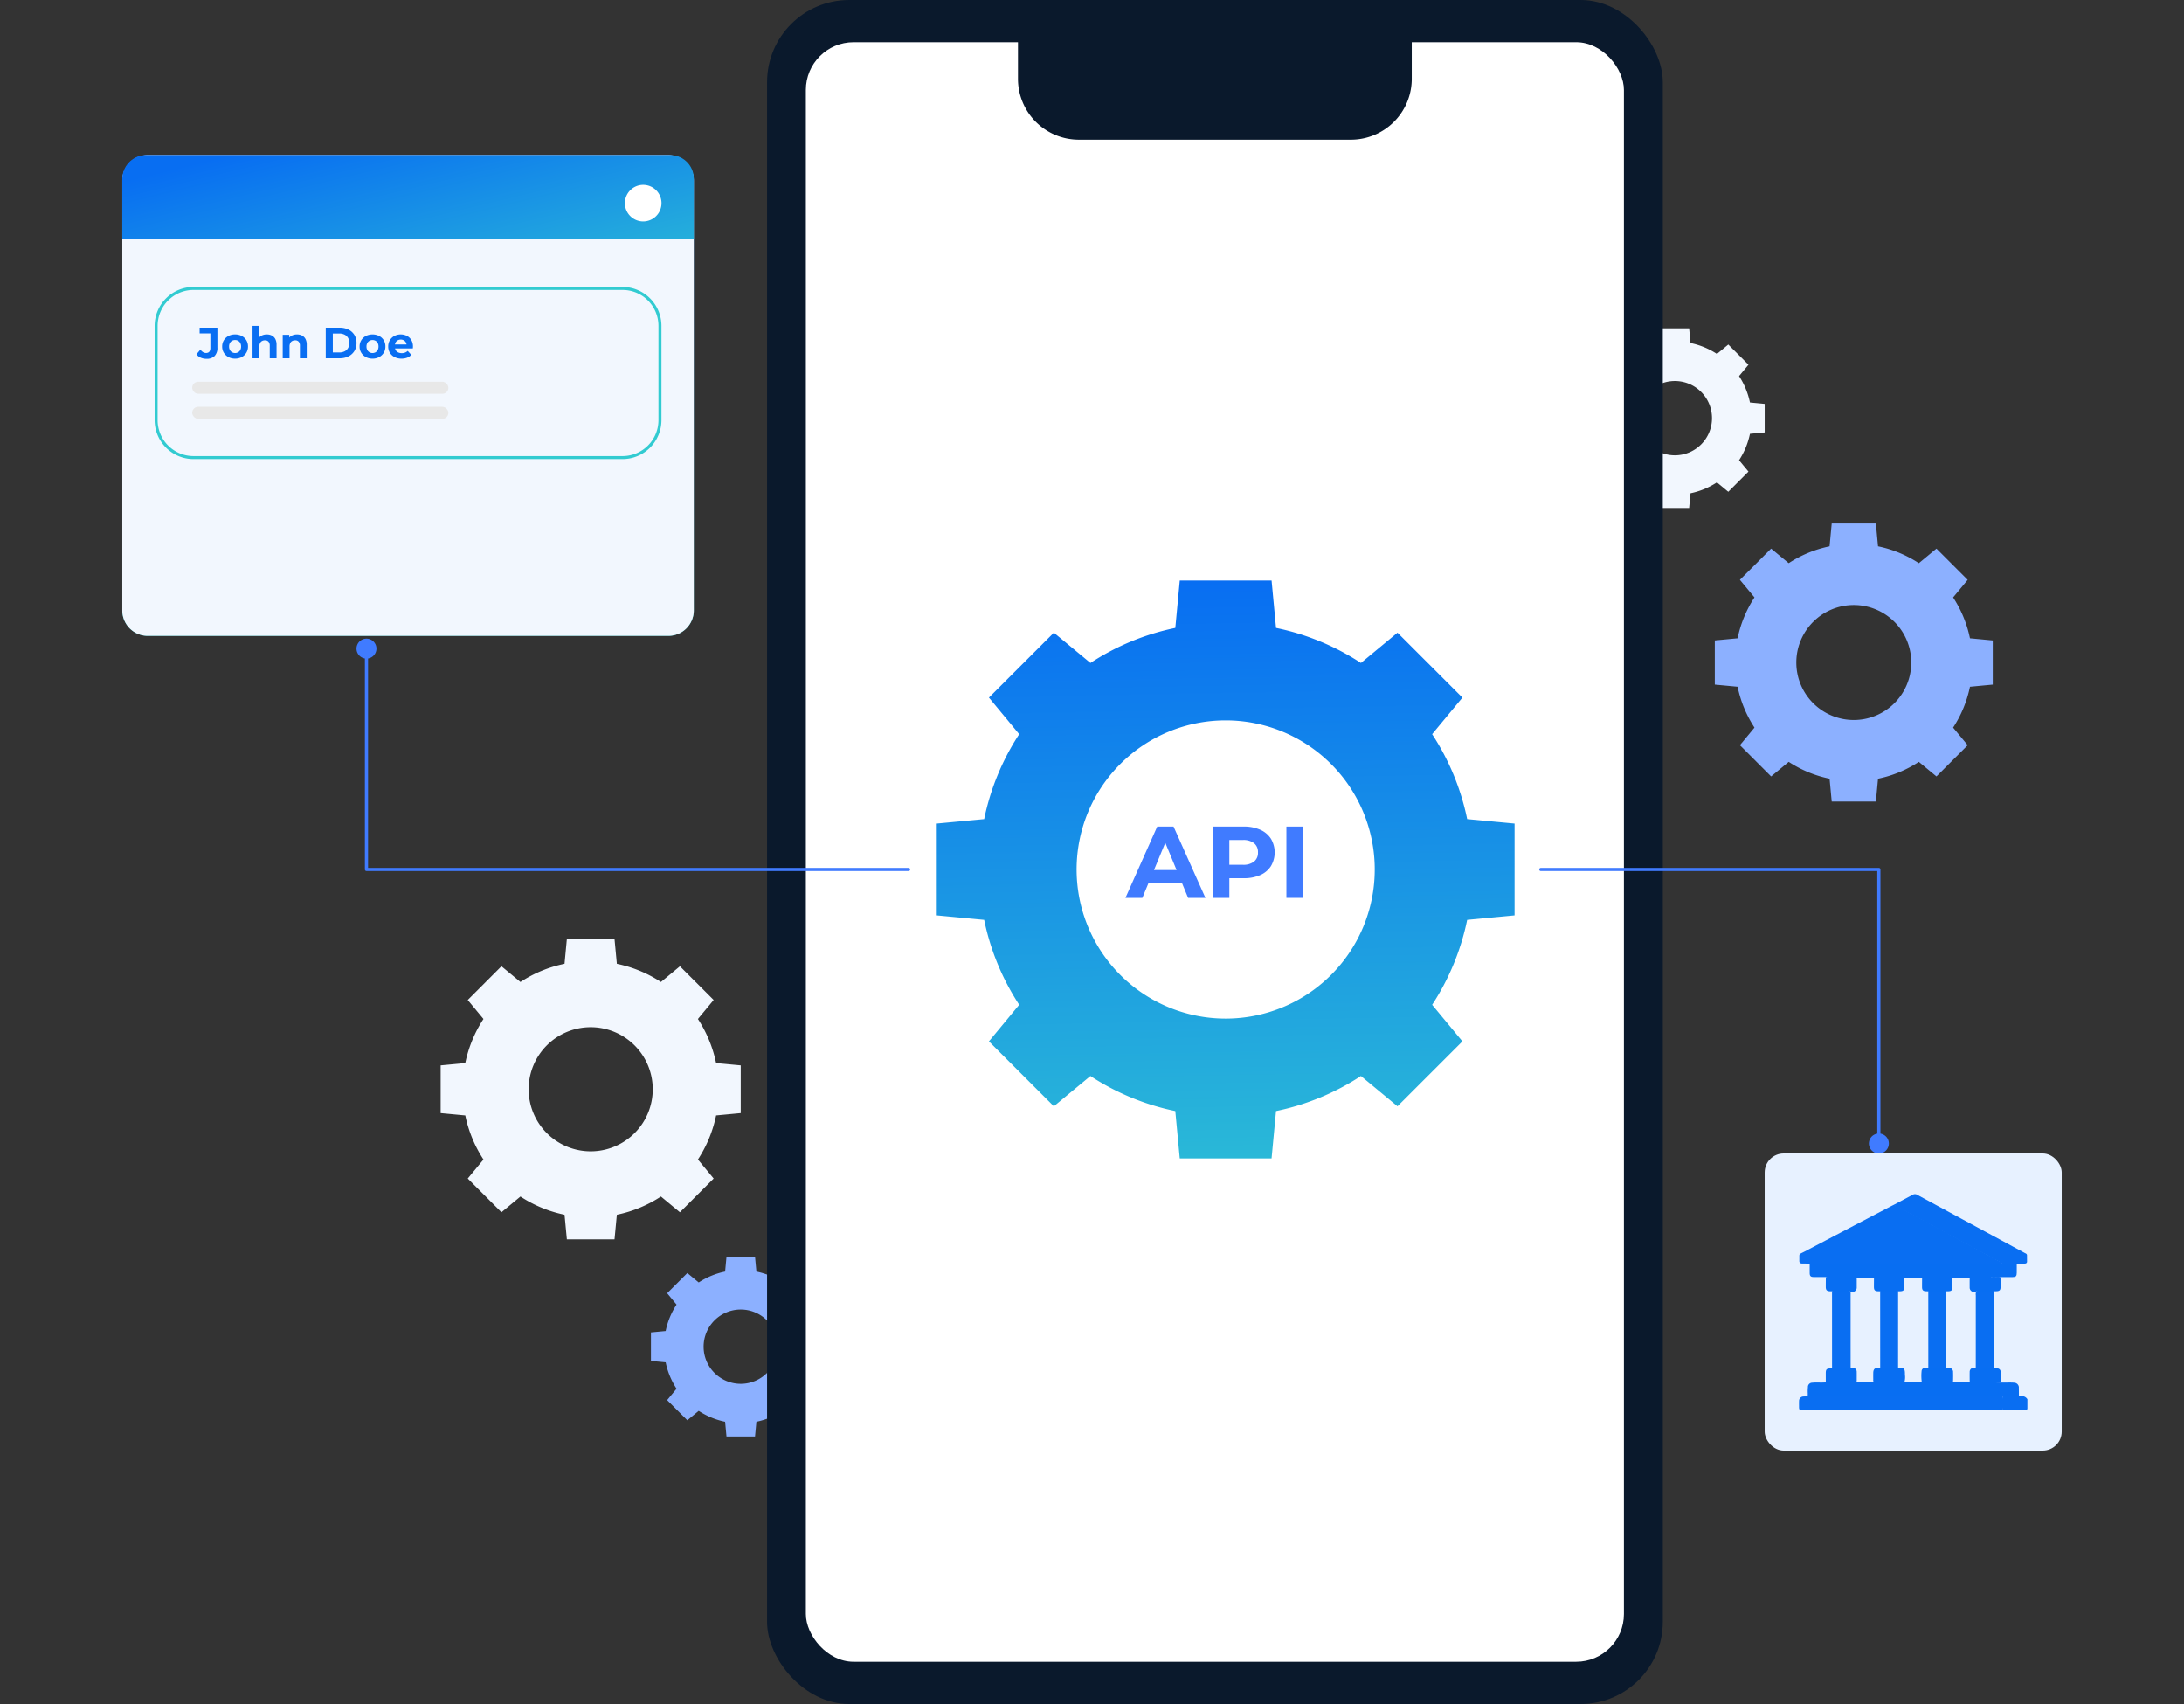
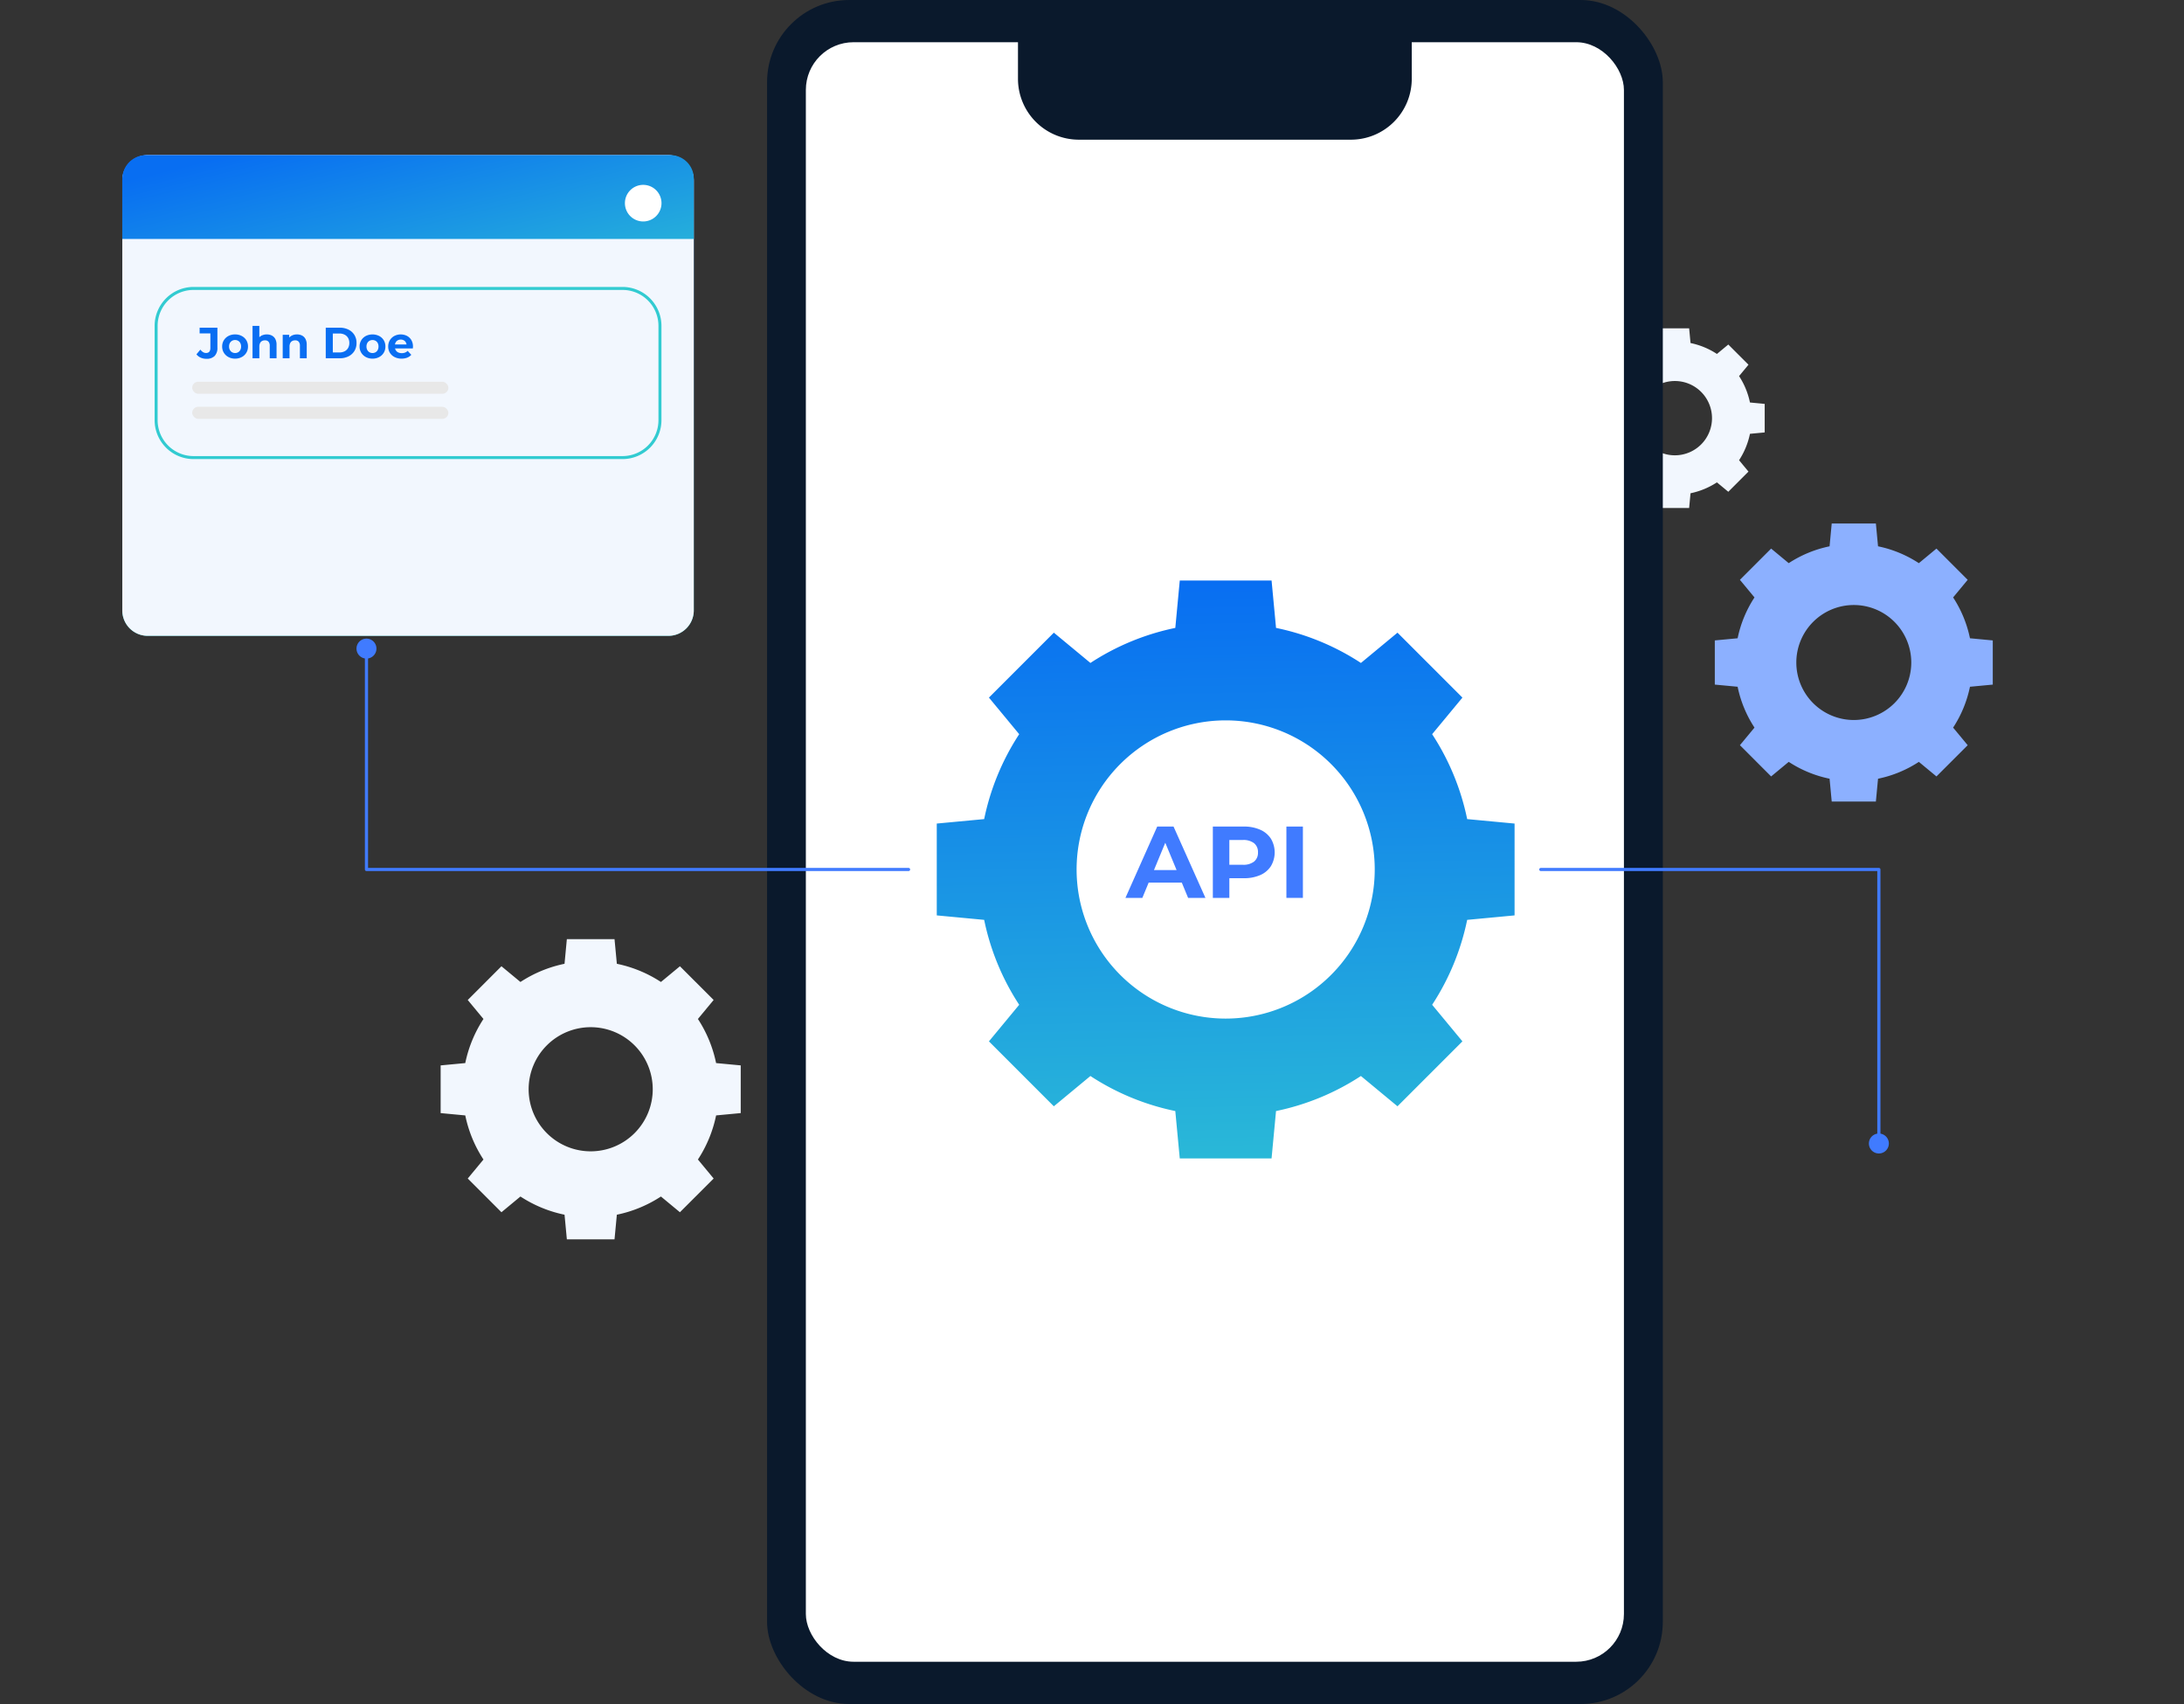
<svg xmlns="http://www.w3.org/2000/svg" xmlns:xlink="http://www.w3.org/1999/xlink" id="MOBILE_to_VPA-Header" data-name="MOBILE to VPA-Header" width="691.175" height="539.117" viewBox="0 0 691.175 539.117">
  <rect x="0" y="0" width="691.175" height="539.117" fill="#333333" stroke="none" />
  <defs>
    <clipPath id="clip-path">
-       <rect id="Rectangle_8558" data-name="Rectangle 8558" width="56.842" height="56.843" fill="#8cb0ff" />
-     </clipPath>
+       </clipPath>
    <clipPath id="clip-path-2">
      <rect id="Rectangle_8557" data-name="Rectangle 8557" width="56.845" height="56.845" fill="#f2f7fe" />
    </clipPath>
    <clipPath id="clip-path-3">
      <rect id="Rectangle_8555" data-name="Rectangle 8555" width="94.973" height="94.973" fill="#f2f7fe" />
    </clipPath>
    <linearGradient id="linear-gradient" x1="0.5" x2="0.524" y2="1.253" gradientUnits="objectBoundingBox">
      <stop offset="0" stop-color="#086ef2" />
      <stop offset="1" stop-color="#32cbd1" />
    </linearGradient>
    <linearGradient id="linear-gradient-2" x2="0.5" y2="1" xlink:href="#linear-gradient" />
    <clipPath id="clip-path-4">
      <rect id="Rectangle_8688" data-name="Rectangle 8688" width="180.858" height="152.083" fill="#b5d5ff" />
    </clipPath>
    <linearGradient id="linear-gradient-3" x1="-0.115" y1="0.5" x2="1.378" y2="1.404" xlink:href="#linear-gradient" />
    <clipPath id="clip-path-5">
      <rect id="Rectangle_8689" data-name="Rectangle 8689" width="11.577" height="11.578" fill="#fff" />
    </clipPath>
    <clipPath id="clip-path-6">
-       <rect id="Rectangle_10835" data-name="Rectangle 10835" width="72.276" height="68.292" fill="none" />
-     </clipPath>
+       </clipPath>
    <clipPath id="clip-path-7">
      <rect id="Rectangle_8556" data-name="Rectangle 8556" width="87.965" height="87.967" fill="#e7f1ff" />
    </clipPath>
  </defs>
  <rect id="Rectangle_10918" data-name="Rectangle 10918" width="691.175" height="539.117" fill="none" />
  <g id="Group_39454" data-name="Group 39454" transform="translate(38.703)">
    <g id="Group_39453" data-name="Group 39453" transform="translate(167.3 397.635)" style="mix-blend-mode: normal;isolation: isolate">
      <g id="Group_33884" data-name="Group 33884" transform="translate(0 0)">
        <g id="Group_33883" data-name="Group 33883" clip-path="url(#clip-path)">
          <path id="Path_76887" data-name="Path 76887" d="M153.169,230.567a24.133,24.133,0,0,0-3.448,8.352l-4.661.44v9.03l4.664.44a24.074,24.074,0,0,0,3.445,8.352l-2.978,3.6,6.386,6.387,3.6-2.978a24.125,24.125,0,0,0,8.352,3.445l.437,4.664H178l.44-4.664a24.125,24.125,0,0,0,8.352-3.445l3.6,2.978,6.386-6.387-2.978-3.6a24.127,24.127,0,0,0,3.445-8.352l4.664-.44v-9.03l-4.664-.44a24.18,24.18,0,0,0-3.445-8.352l2.978-3.6-6.386-6.386-3.6,2.978a24.134,24.134,0,0,0-8.352-3.448l-.44-4.661h-9.032l-.437,4.664a24.073,24.073,0,0,0-8.352,3.445l-3.6-2.978-6.386,6.386Zm28.623,5a11.753,11.753,0,1,1-16.621,0,11.754,11.754,0,0,1,16.621,0" transform="translate(-145.06 -215.452)" fill="#8cb0ff" />
        </g>
      </g>
    </g>
    <g id="Group_39452" data-name="Group 39452" transform="translate(462.924 103.871)" style="mix-blend-mode: normal;isolation: isolate">
      <g id="Group_33881" data-name="Group 33881" transform="translate(0 0)">
        <g id="Group_33880" data-name="Group 33880" clip-path="url(#clip-path-2)">
          <path id="Path_76885" data-name="Path 76885" d="M289.826,103.048a24.127,24.127,0,0,0-3.445,8.352l-4.664.44v9.03l4.664.44a24.073,24.073,0,0,0,3.445,8.352l-2.978,3.6,6.386,6.386,3.6-2.978a24.127,24.127,0,0,0,8.352,3.445l.44,4.664h9.03l.44-4.664a24.181,24.181,0,0,0,8.352-3.445l3.6,2.978,6.386-6.386-2.978-3.6a24.125,24.125,0,0,0,3.445-8.352l4.664-.44v-9.03l-4.664-.44a24.178,24.178,0,0,0-3.445-8.352l2.978-3.6-6.386-6.386-3.6,2.978a24.133,24.133,0,0,0-8.352-3.448l-.44-4.661h-9.03l-.44,4.664a24.073,24.073,0,0,0-8.352,3.445l-3.6-2.978-6.386,6.386Zm28.623,5a11.753,11.753,0,1,1-16.621,0,11.754,11.754,0,0,1,16.621,0" transform="translate(-281.717 -87.93)" fill="#f2f7fe" />
        </g>
      </g>
    </g>
    <g id="Group_39432" data-name="Group 39432" transform="translate(204.05)">
      <rect id="Rectangle_7203" data-name="Rectangle 7203" width="283.481" height="539.117" rx="26" fill="#0a192c" />
      <rect id="Rectangle_7204" data-name="Rectangle 7204" width="258.897" height="512.39" rx="15.1" transform="translate(12.278 13.357)" fill="#fff" />
      <path id="Path_74368" data-name="Path 74368" d="M190.738,4.96H314.317V23.209a19.264,19.264,0,0,1-19.26,19.26h-86.1a19.264,19.264,0,0,1-19.26-19.26V5.984a1.024,1.024,0,0,1,1.024-1.024Z" transform="translate(-110.288 1.725)" fill="#0a192c" />
    </g>
    <g id="Group_39450" data-name="Group 39450" transform="translate(100.748 297.132)" style="mix-blend-mode: normal;isolation: isolate">
      <g id="Group_33875" data-name="Group 33875" transform="translate(0 0)">
        <g id="Group_33874" data-name="Group 33874" clip-path="url(#clip-path-3)">
          <path id="Path_76881" data-name="Path 76881" d="M138.442,204.287a40.31,40.31,0,0,0-5.759,13.953l-7.791.733,0,15.09,7.794.735a40.3,40.3,0,0,0,5.759,13.953l-4.976,6.01,10.669,10.669,6.01-4.976a40.333,40.333,0,0,0,13.953,5.759l.735,7.791H179.92l.735-7.791a40.333,40.333,0,0,0,13.953-5.759l6.01,4.976,10.672-10.669-4.976-6.013a40.312,40.312,0,0,0,5.756-13.951l7.791-.735,0-15.09-7.794-.733a40.278,40.278,0,0,0-5.759-13.953l4.976-6.01L200.62,187.607l-6.01,4.974a40.324,40.324,0,0,0-13.953-5.756l-.735-7.794H164.833l-.735,7.794a40.289,40.289,0,0,0-13.951,5.756l-6.013-4.976-10.669,10.672Zm47.821,8.347a19.637,19.637,0,1,1-27.769,0,19.639,19.639,0,0,1,27.769,0" transform="translate(-124.892 -179.031)" fill="#f2f7fe" />
        </g>
      </g>
    </g>
    <g id="Group_39434" data-name="Group 39434" transform="translate(74.119 183.656)">
      <path id="Path_85352" data-name="Path 85352" d="M175.4,135.788a77.62,77.62,0,0,0-11.088,26.866l-15,1.412v29.055l15,1.413A77.585,77.585,0,0,0,175.4,221.4l-9.582,11.574,20.544,20.544,11.574-9.582A77.611,77.611,0,0,0,224.8,255.022l1.413,15h29.052l1.414-15a77.652,77.652,0,0,0,26.866-11.088l11.574,9.582,20.546-20.546L306.087,221.4a77.621,77.621,0,0,0,11.085-26.866l15-1.414V164.066l-15-1.413a77.642,77.642,0,0,0-11.088-26.864l9.582-11.574-20.546-20.544-11.573,9.582a77.614,77.614,0,0,0-26.866-11.089l-1.413-15H226.217l-1.413,15a77.621,77.621,0,0,0-26.864,11.087l-11.574-9.582-20.546,20.546Zm98.7,9.447a47.176,47.176,0,1,1-66.716,0,47.177,47.177,0,0,1,66.716,0" transform="translate(34.327 -87.161)" fill="url(#linear-gradient)" />
      <path id="Path_85353" data-name="Path 85353" d="M215.608,168.085H205.13l-2,4.835h-5.352l10.059-22.567H213l10.091,22.567h-5.481Zm-1.645-3.966-3.579-8.641-3.578,8.641Z" transform="translate(45.571 -72.502)" fill="#407bff" />
      <path id="Path_85354" data-name="Path 85354" d="M235.207,151.352a7.737,7.737,0,0,1,3.4,2.837,8.508,8.508,0,0,1,0,8.688,7.6,7.6,0,0,1-3.4,2.837A12.7,12.7,0,0,1,230,166.7h-4.546v6.223h-5.224V150.353H230a12.534,12.534,0,0,1,5.206,1m-1.918,10.075a3.537,3.537,0,0,0,1.225-2.885,3.576,3.576,0,0,0-1.225-2.919,5.49,5.49,0,0,0-3.578-1.015h-4.257v7.834h4.257a5.49,5.49,0,0,0,3.578-1.015" transform="translate(50.779 -72.502)" fill="#407bff" />
      <rect id="Rectangle_10919" data-name="Rectangle 10919" width="5.222" height="22.567" transform="translate(294.288 77.851)" fill="#407bff" />
      <path id="Path_85355" data-name="Path 85355" d="M99.316,109.142v69.881H270.873" transform="translate(-96.16 -87.591)" fill="none" stroke="#407bff" stroke-linecap="round" stroke-linejoin="round" stroke-width="1" />
      <path id="Path_85356" data-name="Path 85356" d="M103.067,109.736a3.156,3.156,0,1,1-3.156-3.156,3.156,3.156,0,0,1,3.156,3.156" transform="translate(-96.754 -88.186)" fill="#407bff" />
    </g>
    <g id="Group_39439" data-name="Group 39439" transform="translate(0 49.083)">
      <path id="Path_85359" data-name="Path 85359" d="M196.506,152.083H31.722a8.037,8.037,0,0,1-8.037-8.037V8.037A8.037,8.037,0,0,1,31.722,0H196.506a8.037,8.037,0,0,1,8.037,8.037V144.046a8.037,8.037,0,0,1-8.037,8.037" transform="translate(-23.684)" fill="url(#linear-gradient-2)" />
      <g id="Group_39435" data-name="Group 39435" transform="translate(0)" style="mix-blend-mode: normal;isolation: isolate">
        <g id="Group_34082" data-name="Group 34082">
          <g id="Group_34081" data-name="Group 34081" clip-path="url(#clip-path-4)">
            <path id="Path_76922" data-name="Path 76922" d="M196.506,152.083H31.722a8.037,8.037,0,0,1-8.037-8.037V8.037A8.037,8.037,0,0,1,31.722,0H196.506a8.037,8.037,0,0,1,8.037,8.037V144.046a8.037,8.037,0,0,1-8.037,8.037" transform="translate(-23.685)" fill="#f2f7fe" />
          </g>
        </g>
      </g>
      <path id="Path_85360" data-name="Path 85360" d="M204.543,26.52H23.685V7.534A7.534,7.534,0,0,1,31.219,0H197.141a7.4,7.4,0,0,1,7.4,7.4Z" transform="translate(-23.684)" fill="url(#linear-gradient-3)" />
      <g id="Group_39436" data-name="Group 39436" transform="translate(159.067 9.404)">
        <g id="Group_34085" data-name="Group 34085" transform="translate(0 0)">
          <g id="Group_34084" data-name="Group 34084" clip-path="url(#clip-path-5)" style="mix-blend-mode: normal;isolation: isolate">
            <path id="Path_76924" data-name="Path 76924" d="M132.957,11.564a5.789,5.789,0,1,1-5.788-5.788,5.789,5.789,0,0,1,5.788,5.788" transform="translate(-121.381 -5.776)" fill="#fff" />
          </g>
        </g>
      </g>
      <path id="Path_85361" data-name="Path 85361" d="M303.759,122.851H167.979a12.327,12.327,0,0,1-12.309-12.309V80.7A12.327,12.327,0,0,1,167.979,68.39h135.78A12.327,12.327,0,0,1,316.068,80.7v29.843A12.327,12.327,0,0,1,303.759,122.851ZM167.979,69.339a11.372,11.372,0,0,0-11.36,11.36v29.843a11.372,11.372,0,0,0,11.36,11.36h135.78a11.372,11.372,0,0,0,11.36-11.36V80.7a11.372,11.372,0,0,0-11.36-11.36Z" transform="translate(-145.439 -26.689)" fill="#32cbd1" />
      <rect id="Rectangle_10921" data-name="Rectangle 10921" width="81.078" height="3.807" rx="1.903" transform="translate(22.118 71.692)" fill="#e8e8e8" />
      <rect id="Rectangle_10922" data-name="Rectangle 10922" width="81.078" height="3.807" rx="1.903" transform="translate(22.118 79.624)" fill="#e8e8e8" />
    </g>
    <path id="Path_85367" data-name="Path 85367" d="M-9.361,6.713a4.384,4.384,0,0,1-1.8-.366A3.448,3.448,0,0,1-12.513,5.3l1.244-1.493a3.144,3.144,0,0,0,.843.795,1.8,1.8,0,0,0,.954.27q1.369,0,1.369-1.6v-4.6h-3.4v-1.8h5.626V3.146a3.646,3.646,0,0,1-.885,2.682A3.523,3.523,0,0,1-9.361,6.713Zm9.082-.055a4.358,4.358,0,0,1-2.108-.5A3.789,3.789,0,0,1-3.838,4.8a3.679,3.679,0,0,1-.532-1.97A3.7,3.7,0,0,1-3.838.845,3.738,3.738,0,0,1-2.387-.51,4.408,4.408,0,0,1-.279-1a4.418,4.418,0,0,1,2.1.491A3.692,3.692,0,0,1,3.274.838,3.732,3.732,0,0,1,3.8,2.829,3.716,3.716,0,0,1,3.274,4.8,3.725,3.725,0,0,1,1.822,6.16,4.369,4.369,0,0,1-.279,6.658Zm0-1.769a1.891,1.891,0,0,0,.968-.249,1.772,1.772,0,0,0,.677-.712,2.29,2.29,0,0,0,.249-1.1,2.28,2.28,0,0,0-.249-1.106,1.783,1.783,0,0,0-.677-.7A1.891,1.891,0,0,0-.279.769a1.891,1.891,0,0,0-.968.249,1.831,1.831,0,0,0-.684.7,2.23,2.23,0,0,0-.256,1.106,2.239,2.239,0,0,0,.256,1.1,1.819,1.819,0,0,0,.684.712A1.891,1.891,0,0,0-.279,4.888ZM9.757-1a3.463,3.463,0,0,1,1.583.352A2.556,2.556,0,0,1,12.439.43a3.82,3.82,0,0,1,.4,1.859V6.547H10.683V2.621a1.911,1.911,0,0,0-.394-1.327A1.436,1.436,0,0,0,9.177.866a1.946,1.946,0,0,0-.919.214,1.487,1.487,0,0,0-.636.657A2.468,2.468,0,0,0,7.393,2.87V6.547H5.237V-3.71H7.393V1.17L6.91.548A2.755,2.755,0,0,1,8.057-.6,3.537,3.537,0,0,1,9.757-1Zm9.552,0a3.463,3.463,0,0,1,1.583.352A2.556,2.556,0,0,1,21.991.43a3.82,3.82,0,0,1,.4,1.859V6.547H20.235V2.621a1.911,1.911,0,0,0-.394-1.327A1.436,1.436,0,0,0,18.729.866a1.946,1.946,0,0,0-.919.214,1.487,1.487,0,0,0-.636.657,2.468,2.468,0,0,0-.228,1.134V6.547H14.789V-.89h2.06V1.17L16.462.548A2.755,2.755,0,0,1,17.609-.6,3.537,3.537,0,0,1,19.309-1Zm9.1,7.548V-3.129h4.4a6.134,6.134,0,0,1,2.779.6,4.591,4.591,0,0,1,1.88,1.68,4.708,4.708,0,0,1,.677,2.557,4.717,4.717,0,0,1-.677,2.55,4.574,4.574,0,0,1-1.88,1.686,6.134,6.134,0,0,1-2.779.6Zm2.239-1.839H32.69a3.626,3.626,0,0,0,1.68-.366A2.657,2.657,0,0,0,35.476,3.3a3.106,3.106,0,0,0,.394-1.59,3.1,3.1,0,0,0-.394-1.6A2.67,2.67,0,0,0,34.37-.925a3.626,3.626,0,0,0-1.68-.366H30.644ZM43.21,6.658a4.358,4.358,0,0,1-2.108-.5A3.789,3.789,0,0,1,39.65,4.8a3.679,3.679,0,0,1-.532-1.97A3.7,3.7,0,0,1,39.65.845,3.738,3.738,0,0,1,41.1-.51a4.758,4.758,0,0,1,4.209,0A3.692,3.692,0,0,1,46.763.838a3.732,3.732,0,0,1,.525,1.991,3.716,3.716,0,0,1-.525,1.97A3.725,3.725,0,0,1,45.311,6.16,4.369,4.369,0,0,1,43.21,6.658Zm0-1.769a1.891,1.891,0,0,0,.968-.249,1.772,1.772,0,0,0,.677-.712,2.29,2.29,0,0,0,.249-1.1,2.28,2.28,0,0,0-.249-1.106,1.783,1.783,0,0,0-.677-.7,2.006,2.006,0,0,0-1.935,0,1.831,1.831,0,0,0-.684.7A2.23,2.23,0,0,0,41.3,2.829a2.239,2.239,0,0,0,.256,1.1,1.819,1.819,0,0,0,.684.712A1.891,1.891,0,0,0,43.21,4.888Zm9.206,1.769a4.788,4.788,0,0,1-2.232-.5A3.669,3.669,0,0,1,48.7,4.8a3.716,3.716,0,0,1-.525-1.97A3.78,3.78,0,0,1,48.691.845,3.675,3.675,0,0,1,50.108-.51a4.437,4.437,0,0,1,4-.028A3.467,3.467,0,0,1,55.5.79a3.985,3.985,0,0,1,.511,2.067q0,.124-.014.283t-.028.3H49.928V2.179h4.907l-.829.373a2.067,2.067,0,0,0-.235-1.009,1.715,1.715,0,0,0-.65-.67,1.886,1.886,0,0,0-.968-.242,1.923,1.923,0,0,0-.975.242,1.69,1.69,0,0,0-.657.677,2.138,2.138,0,0,0-.235,1.03v.332a2.091,2.091,0,0,0,.27,1.071,1.759,1.759,0,0,0,.76.7,2.582,2.582,0,0,0,1.154.242,2.8,2.8,0,0,0,1.044-.18,2.542,2.542,0,0,0,.823-.539l1.147,1.244a3.342,3.342,0,0,1-1.286.892A4.757,4.757,0,0,1,52.416,6.658Z" transform="translate(35.978 106.806)" fill="#096ef2" />
-     <rect id="Rectangle_10923" data-name="Rectangle 10923" width="94" height="94" rx="6" transform="translate(519.77 364.94)" fill="#e7f1ff" />
    <g id="Group_39445" data-name="Group 39445" transform="translate(530.631 377.795)">
      <g id="Group_39339" data-name="Group 39339" clip-path="url(#clip-path-6)">
        <path id="Path_85213" data-name="Path 85213" d="M368.661,360.3c.394,0,.788,0,1.182.012a2.031,2.031,0,0,1,1.5.979v3.105a1.154,1.154,0,0,1-.687.287c-2.358-.021-4.717-.024-7.075-.032-.031-.035-.085-.066-.09-.1a11.61,11.61,0,0,1,.055-4.277.844.844,0,0,1,.525-.176c1.337-.034,2.673-.029,4.01,0a.876.876,0,0,1,.584.21" transform="translate(-299.063 -296.389)" fill="#096ef2" />
        <path id="Path_85214" data-name="Path 85214" d="M3.871,37.585c-.8-.012-1.6-.034-2.394-.033-.61,0-.9-.251-.887-.891.062-2.492-.372-1.819,1.718-2.92q13.764-7.252,27.55-14.46c.228-.12.462-.226.694-.339a12.016,12.016,0,0,1,2.7,1.333q4.776,2.566,9.539,5.159Q48.64,28.606,54.5,31.765c3.1,1.672,6.191,3.356,9.3,5.016a3.468,3.468,0,0,1,.777.479c.182.17.275.342-.049.467a24.05,24.05,0,0,1-3.112.064,4.608,4.608,0,0,1-.705.022q-27.7,0-55.4,0a2.134,2.134,0,0,1-1.432-.224" transform="translate(-0.485 -15.592)" fill="#096ef2" />
        <path id="Path_85215" data-name="Path 85215" d="M64.515,361.056q0,2.173,0,4.346c-.235.006-.47.016-.7.016H1.235c-1.216,0-1.229-.013-1.228-1.215,0-.517-.018-1.036.007-1.552a1.419,1.419,0,0,1,1.229-1.473c.934-.03,1.859-.186,2.8-.186q29.47.005,58.941,0c.423,0,.846,0,1.269-.011a.4.4,0,0,1,.266.072" transform="translate(0 -297.142)" fill="#096ef2" />
        <path id="Path_85216" data-name="Path 85216" d="M204.181,21.986a12.353,12.353,0,0,0-2.362-1.372c-4.98-2.712-9.983-5.382-14.975-8.072q-4.208-2.267-8.406-4.55-4.14-2.245-8.275-4.5a.77.77,0,0,1-.149-.144l6.016-3.2a1.449,1.449,0,0,1,1.465.139q9.471,5.129,18.945,10.251,7.461,4.035,14.923,8.072c.3.162.678.253.74.68q.005,1.084.011,2.168c-.11.468-.466.524-.865.525-.795,0-1.589.014-2.384.022a.938.938,0,0,1-.52.2q-1.829.053-3.658,0a.662.662,0,0,1-.506-.21" transform="translate(-139.947 0.001)" fill="#096ef2" />
        <path id="Path_85217" data-name="Path 85217" d="M15.6,337.061a1.366,1.366,0,0,1,1.4-1.411c1.031-.112,2.065-.034,3.1-.046,1.055-.012,2.1-.129,3.146-.24a52.918,52.918,0,0,1,5.623,0,2.953,2.953,0,0,0,.833.109q3.978,0,7.957,0a2.776,2.776,0,0,0,.834-.106,52.91,52.91,0,0,1,5.621,0,3.119,3.119,0,0,0,.972.109q3.3,0,6.607,0a8.719,8.719,0,0,0,2.094-.106,52.947,52.947,0,0,1,5.581,0,2.909,2.909,0,0,0,.691.106c2.786,0,5.572,0,8.357,0a1.2,1.2,0,0,0,.347-.047,40.7,40.7,0,0,1,5.3-.088.718.718,0,0,1,.452.166,1.182,1.182,0,0,1,.186.738q.017,1.48,0,2.96a1.009,1.009,0,0,1-.2.728,2.216,2.216,0,0,1-.769.046q-28.659,0-57.318,0c-.974,0-.865.092-.855-.874a11.7,11.7,0,0,1,.051-2.036" transform="translate(-12.78 -275.991)" fill="#086ef2" />
        <path id="Path_85218" data-name="Path 85218" d="M19.126,124.34l57.6,0a.637.637,0,0,1,.181.372,25.6,25.6,0,0,1-.02,3.633.545.545,0,0,1-.119.251,1.389,1.389,0,0,1-.941.2c-1.289,0-2.578.013-3.867,0-.723-.05-1.446-.017-2.169-.017q-2.728.05-5.456,0c-.676-.008-1.352-.023-2.028.011q-2.8.019-5.594,0c-.676-.048-1.352-.017-2.028-.016q-2.8.049-5.593,0c-.676-.008-1.352-.023-2.028.011q-2.8.019-5.594,0c-.676-.048-1.352-.017-2.028-.016q-2.728.049-5.456,0c-.722-.007-1.444-.023-2.166.011-1.87.012-3.74.016-5.61,0-.67-.111-1.378.151-2.023-.2-1.269,0-2.538,0-3.807,0-.939-.006-1.25-.326-1.256-1.282-.006-.987,0-1.974,0-2.961" transform="translate(-15.741 -102.347)" fill="#086ef2" />
        <path id="Path_85219" data-name="Path 85219" d="M58.953,197.151a2.351,2.351,0,0,0,.032-.28q0-12.06-.011-24.12a.9.9,0,0,1,.717-.224q2.148-.021,4.3,0a1.062,1.062,0,0,1,.668.182,1.561,1.561,0,0,1,.2,1.017c.011,7.638-.01,15.277.012,22.915a1.136,1.136,0,0,1-.083.552,1.091,1.091,0,0,1-.727.194q-2.164.021-4.328,0a.931.931,0,0,1-.774-.238" transform="translate(-48.527 -142.007)" fill="#096ef2" />
        <path id="Path_85220" data-name="Path 85220" d="M55.6,152.835l-5.691-.017-.628-.01c-.981-.016-1.337-.37-1.34-1.363s.011-2,.017-3c.641-.2,1.316.055,1.957-.143h5.646a4.09,4.09,0,0,0,1.465.057c.55-.03.707.223.706.7,0,.893,0,1.786,0,2.679a1.4,1.4,0,0,1-2.132,1.094" transform="translate(-39.463 -122.074)" fill="#086ef2" />
        <path id="Path_85221" data-name="Path 85221" d="M49.883,310.929l5.818.009a1.291,1.291,0,0,1,2.018.934c.018.94.006,1.88.008,2.82,0,.477-.147.765-.7.7a9.057,9.057,0,0,1-1.468-.067H49.9a5.958,5.958,0,0,1-1.963,0c0-.958-.006-1.915-.006-2.873,0-1.232.29-1.517,1.528-1.52h.42" transform="translate(-39.457 -255.785)" fill="#086ef2" />
        <path id="Path_85222" data-name="Path 85222" d="M322.225,172.75q-.006,12.06-.011,24.12a2.352,2.352,0,0,0,.032.28.854.854,0,0,1-.71.235q-2.216.025-4.433,0a1.048,1.048,0,0,1-.667-.182,1.223,1.223,0,0,1-.1-.687c.015-7.495,0-14.989.01-22.484a2.262,2.262,0,0,1,.181-1.305,1.273,1.273,0,0,1,.864-.206q1.991-.014,3.982,0a1.079,1.079,0,0,1,.851.228" transform="translate(-260.391 -142.005)" fill="#096ef2" />
        <path id="Path_85223" data-name="Path 85223" d="M313.214,152.483l-5.69.017a1.4,1.4,0,0,1-2.132-1.085c0-.837-.009-1.673,0-2.51s.042-.855.861-.875a4.145,4.145,0,0,0,1.31-.065h4.8a3.615,3.615,0,0,1,.954-.059c.616.076,1.268-.176,1.851.2,0,.954.014,1.909.014,2.863,0,1.18-.314,1.495-1.481,1.5-.163,0-.326.006-.489.01" transform="translate(-251.379 -121.739)" fill="#086ef2" />
        <path id="Path_85224" data-name="Path 85224" d="M307.409,310.935l5.818-.009c.257,0,.514-.007.771,0a1.051,1.051,0,0,1,1.174,1.167c.02,1.074.009,2.148.011,3.222a3.172,3.172,0,0,1-1.9.143.97.97,0,0,1-.221-.139q-2.416,0-4.832,0a1.5,1.5,0,0,0-.815.14,3.383,3.383,0,0,0-1.172-.067c-.818-.017-.849-.03-.856-.879-.007-.884-.015-1.769.006-2.654a1.293,1.293,0,0,1,2.018-.923" transform="translate(-251.371 -255.782)" fill="#086ef2" />
-         <path id="Path_85225" data-name="Path 85225" d="M345.685,128.7c-.282-.044-.6.114-.846-.137q0-2.119,0-4.238l3.248,0,4.684.015c0,.964,0,1.928-.008,2.891-.008,1.059-.287,1.351-1.323,1.357-1.246.007-2.492,0-3.738,0-.666.149-1.354-.071-2.018.119" transform="translate(-283.854 -102.335)" fill="#086ef2" />
        <path id="Path_85226" data-name="Path 85226" d="M348.815,336.65h.143a12.641,12.641,0,0,0,2.235.069c1.38.044,2.761-.066,4.139.06A1.542,1.542,0,0,1,356.7,338.5c.024.84.019,1.68.026,2.52l-5.083,0-.144,0-2.683,0q0-2.186,0-4.372" transform="translate(-287.127 -277.112)" fill="#086ef2" />
        <path id="Path_85227" data-name="Path 85227" d="M140.712,315.215l-5.664,0a7.342,7.342,0,0,1-1.989.014,1.22,1.22,0,0,1-.2-.864c-.009-.7-.012-1.4,0-2.1.019-1.2.465-1.638,1.657-1.656.187,0,.372.01.559.013,1.864-.028,3.728-.031,5.592,0,1.965-.064,2.249.192,2.218,2.171a5.659,5.659,0,0,1-.175,2.416,6.485,6.485,0,0,1-2,0" transform="translate(-109.36 -255.672)" fill="#086ef2" />
        <path id="Path_85228" data-name="Path 85228" d="M226.826,315.215h-5.664a10.319,10.319,0,0,1-1.885.051.31.31,0,0,1-.194-.164,14.556,14.556,0,0,1-.053-3.425,1.069,1.069,0,0,1,1.058-1.033,6.478,6.478,0,0,1,1.121-.02q2.787-.043,5.574,0c.256-.009.512-.021.768-.008A1.328,1.328,0,0,1,229,312.046c.033.837.017,1.676,0,2.514a.962.962,0,0,1-.182.659,6.669,6.669,0,0,1-2,0" transform="translate(-180.232 -255.673)" fill="#086ef2" />
        <path id="Path_85229" data-name="Path 85229" d="M136.051,152.821l-.63-.013c-1-.016-1.338-.356-1.34-1.357s.012-2.007.018-3.01c.644-.2,1.321.055,1.966-.141h5.646c.65.2,1.33-.053,1.98.138.007.982.021,1.963.02,2.945,0,1.1-.317,1.411-1.414,1.426-.187,0-.374.012-.561.018a1.25,1.25,0,0,1-.8.213q-2.043.01-4.086,0a1.176,1.176,0,0,1-.8-.218" transform="translate(-110.368 -122.073)" fill="#086ef2" />
        <path id="Path_85230" data-name="Path 85230" d="M229.795,148.441c.007.98.019,1.96.019,2.94,0,1.094-.324,1.415-1.411,1.427-.186,0-.373.008-.56.013a1.175,1.175,0,0,1-.8.218q-2.043.012-4.086,0a1.249,1.249,0,0,1-.8-.213c-.21-.006-.42-.014-.631-.018-1-.018-1.34-.348-1.343-1.356s.012-2.01.02-3.015c.65-.19,1.331.057,1.98-.138h5.646c.644.2,1.321-.057,1.966.141" transform="translate(-181.243 -122.073)" fill="#086ef2" />
-         <path id="Path_85231" data-name="Path 85231" d="M145.128,173.865l5.686.005q0,12.017-.008,24.033c0,.117.019.234.03.35l-5.727.005c.01-.117.029-.234.029-.351q0-12.022-.009-24.043" transform="translate(-119.445 -143.117)" fill="#096ef2" />
        <path id="Path_85232" data-name="Path 85232" d="M231.246,173.87l5.686-.005q-.005,12.022-.009,24.043c0,.117.019.234.029.351l-5.727-.005c.01-.117.03-.234.03-.35q0-12.016-.008-24.033" transform="translate(-190.333 -143.117)" fill="#096ef2" />
      </g>
    </g>
    <g id="Group_39446" data-name="Group 39446" transform="translate(448.916 275.088)">
      <path id="Path_85362" data-name="Path 85362" d="M206.307,195.044v-85.9H99.316" transform="translate(-99.316 -109.142)" fill="none" stroke="#407bff" stroke-linecap="round" stroke-linejoin="round" stroke-width="1" />
      <path id="Path_85363" data-name="Path 85363" d="M103.067,109.736a3.156,3.156,0,1,1-3.156-3.156,3.156,3.156,0,0,1,3.156,3.156" transform="translate(7.082 -23.04)" fill="#407bff" />
    </g>
    <g id="Group_39451" data-name="Group 39451" transform="translate(503.99 165.624)" style="mix-blend-mode: normal;isolation: isolate">
      <g id="Group_33878" data-name="Group 33878" transform="translate(0 0)">
        <g id="Group_33877" data-name="Group 33877" clip-path="url(#clip-path-7)">
          <path id="Path_76883" data-name="Path 76883" d="M298.923,136.308a37.3,37.3,0,0,0-5.336,12.922l-7.219.68v13.976l7.219.68a37.331,37.331,0,0,0,5.336,12.925l-4.609,5.568,9.878,9.881,5.568-4.609a37.336,37.336,0,0,0,12.928,5.333l.677,7.219,13.978,0,.68-7.216a37.3,37.3,0,0,0,12.919-5.333l5.571,4.609,9.884-9.881-4.612-5.568a37.376,37.376,0,0,0,5.333-12.925l7.216-.68V149.91l-7.216-.68a37.385,37.385,0,0,0-5.333-12.922l4.609-5.568-9.881-9.884-5.571,4.612a37.3,37.3,0,0,0-12.919-5.336l-.68-7.216H323.365l-.677,7.219a37.33,37.33,0,0,0-12.928,5.33l-5.568-4.609-9.878,9.884Zm44.293,7.73a18.189,18.189,0,1,1-25.723,0,18.187,18.187,0,0,1,25.723,0" transform="translate(-286.371 -112.916)" fill="#8cb0ff" />
        </g>
      </g>
    </g>
  </g>
</svg>